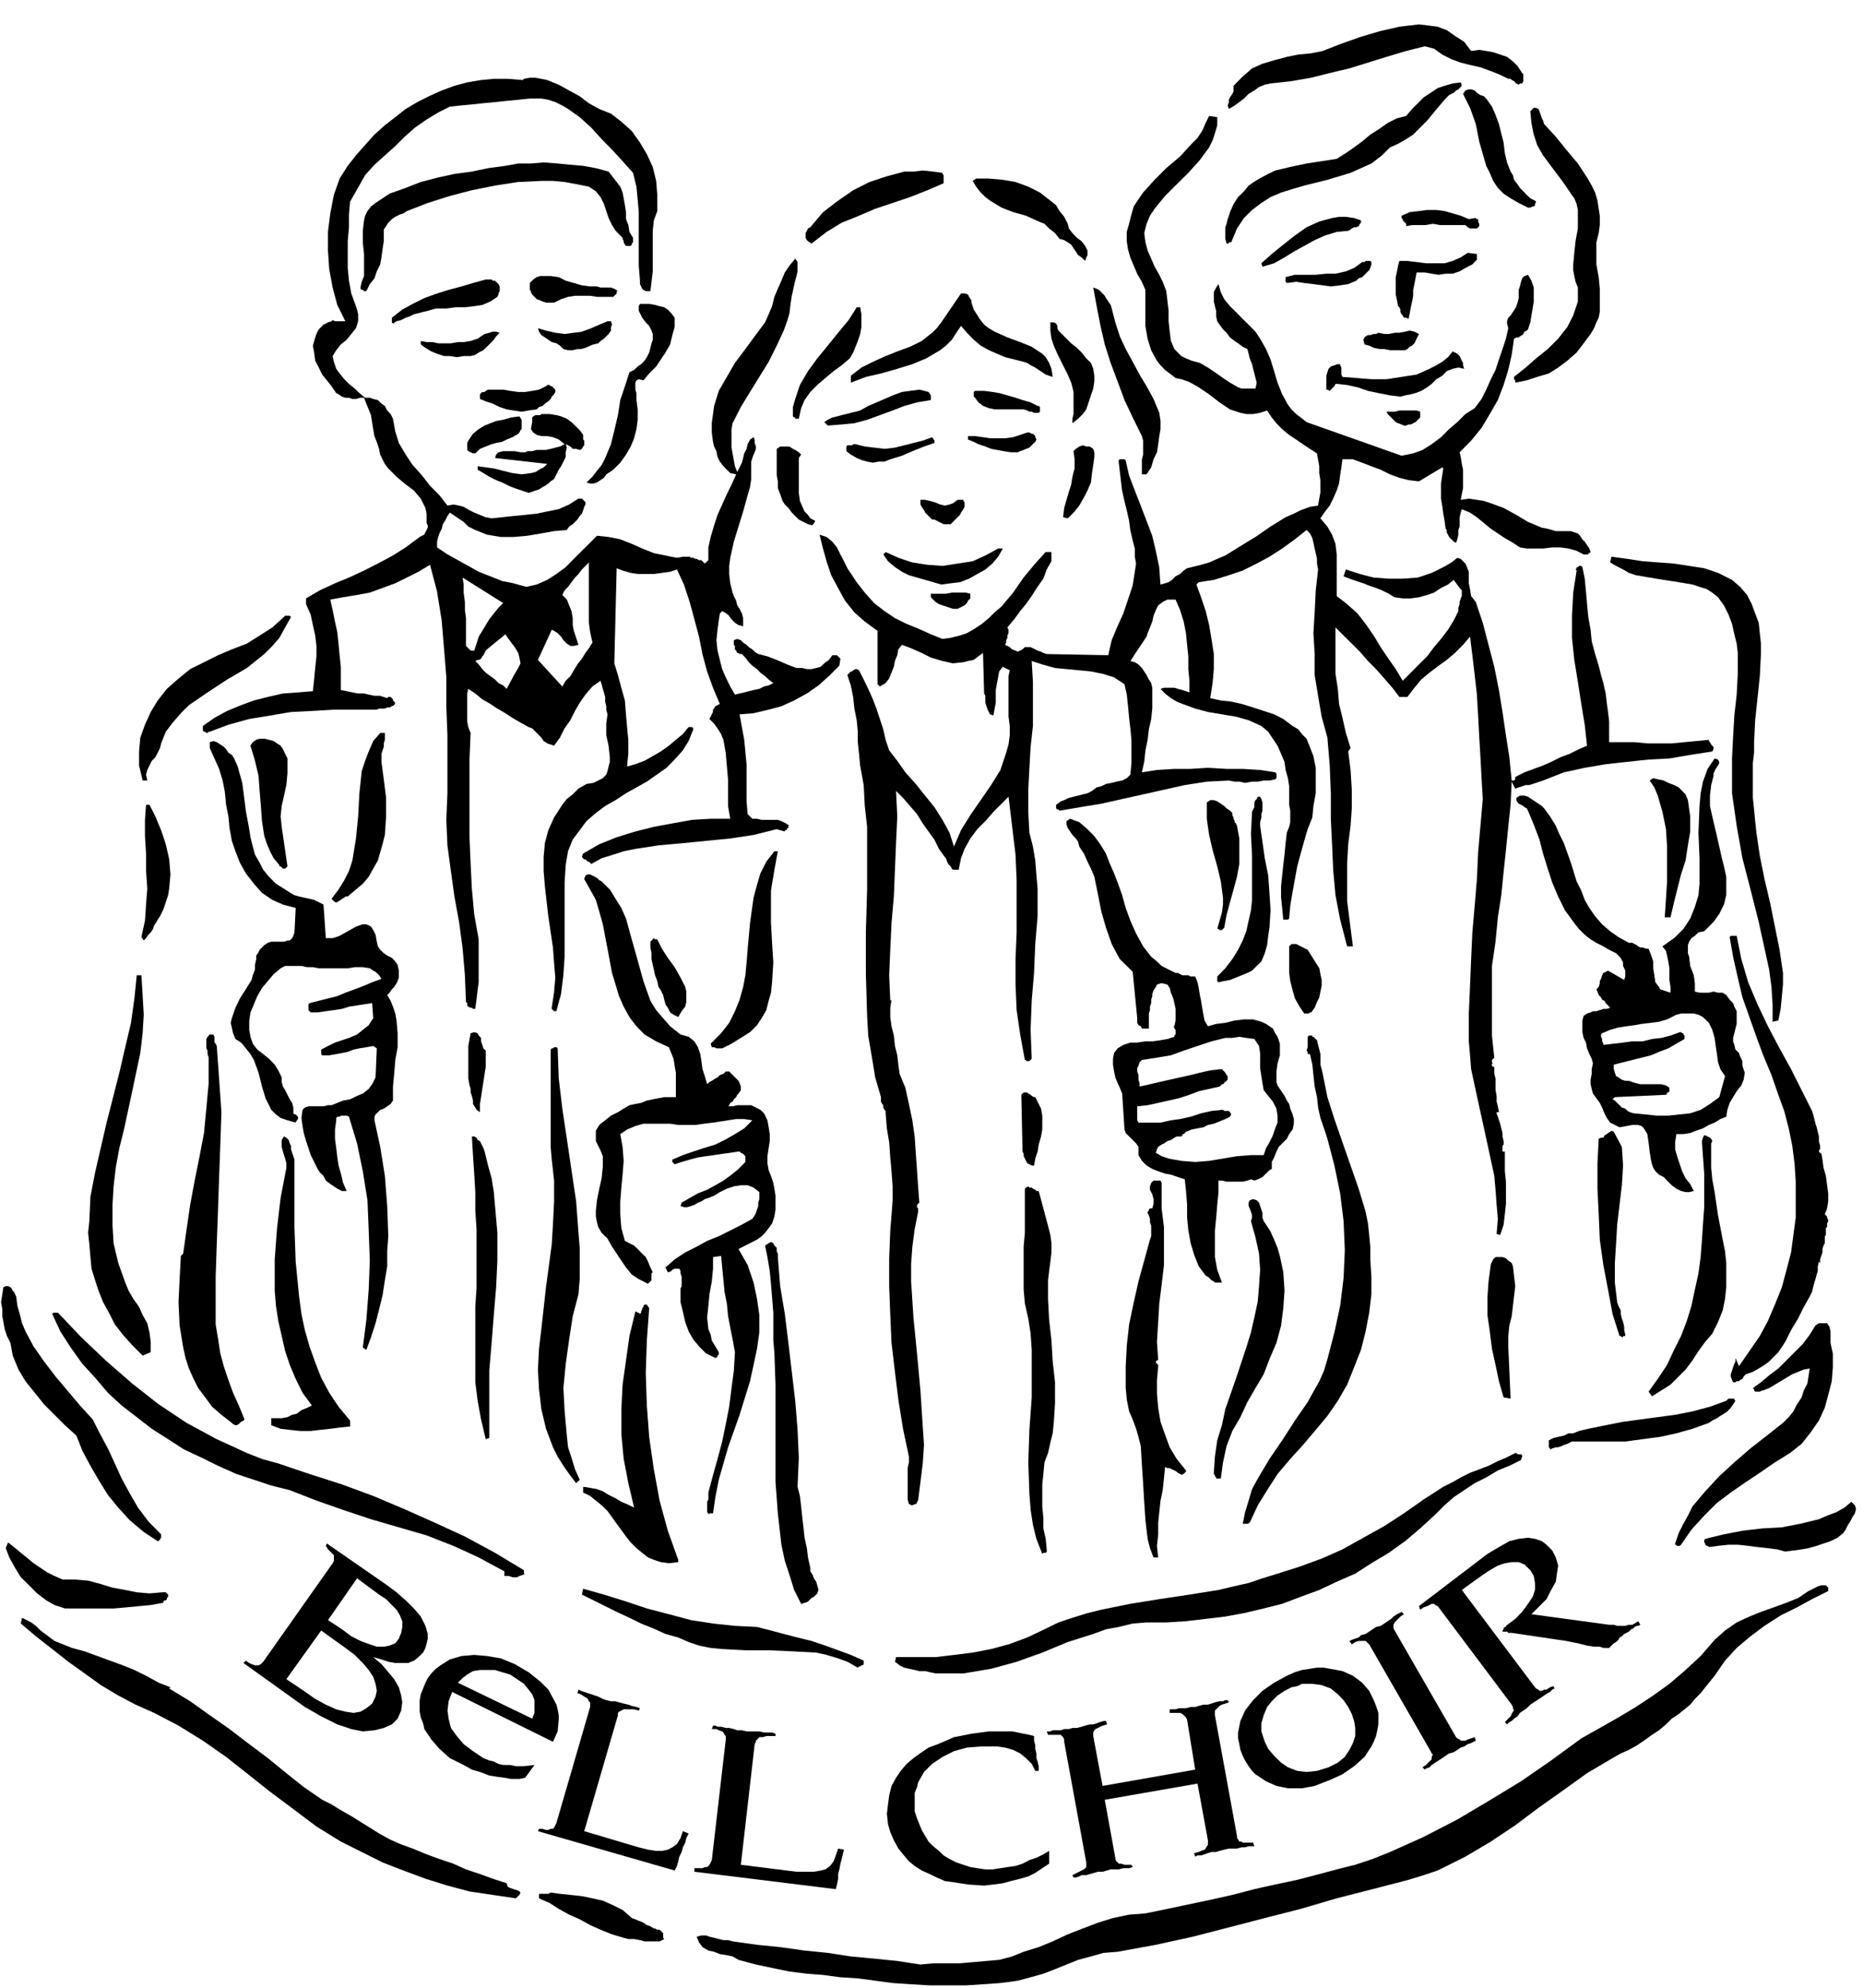
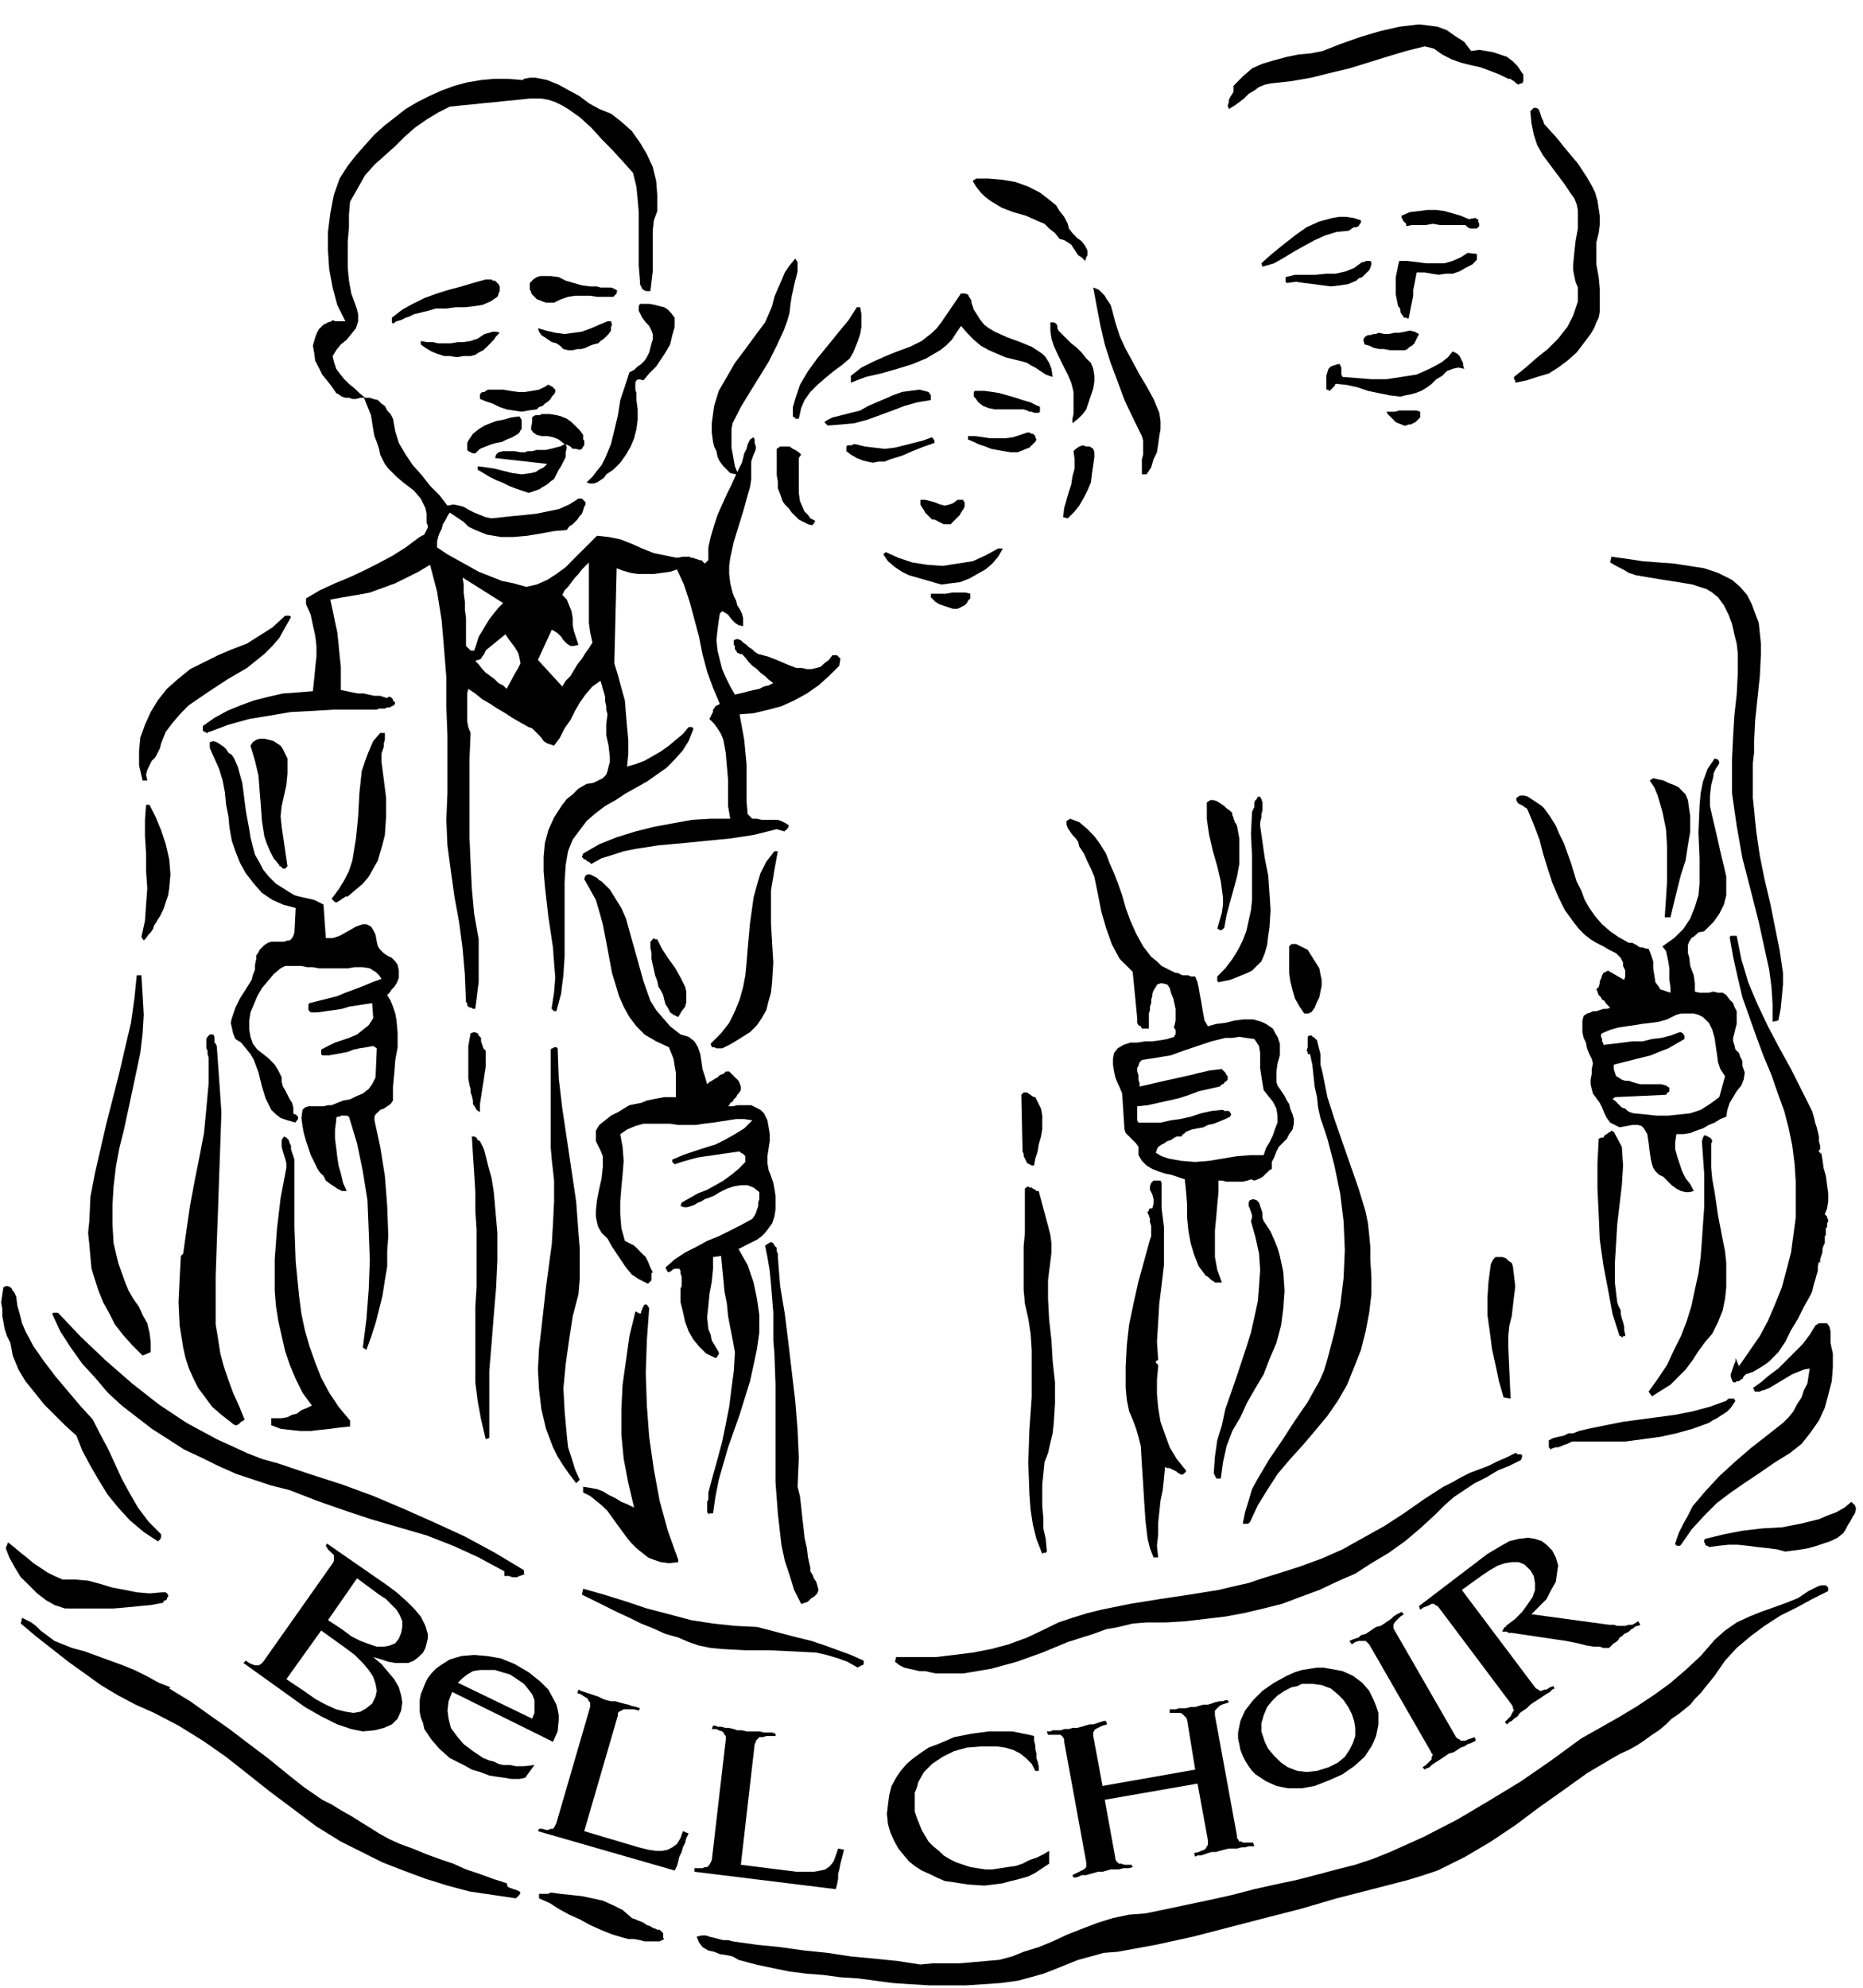
<svg xmlns="http://www.w3.org/2000/svg" width="513.902" height="548.145" fill-rule="evenodd" stroke-linecap="round" preserveAspectRatio="none" viewBox="0 0 13597 14503">
  <style>.pen1{stroke:none}.brush1{fill:#000}</style>
  <path d="m10737 372 59-8 51 8 51 9 51 17 50 17 43 33 34 34 33 51 9 9v50l-9 17h-16l-9 9-17-9-8-8-9-9-17-8-8-9h-17l-68-33-67-26-68-25-76-17-68-17-68-25-67-34-60-43-67-17-136 34-144 43-135 42-135 42-144 34-135 34-144 25-153 17-42 9-42 17-34 25-42 25-34 34-34 26-34 25-42 25-9-25 9-25v-17l8-17 17-26 9-17v-42l67-68 68-59 76-34 85-25 93-25 84-17 94-9 84-17 127-50 144-51 144-43 144-33 76-9 67-8 68 8 68 9 67 25 60 42 67 43 51 67z" class="pen1 brush1" />
-   <path d="m10669 626-8 9-17 17-17 8-17 17-17 8-17 9-17 17-16 17-43 50-42 51-42 51-51 51-51 51-51 33-59 34-59 26-59 59-77 59-76 34-76 34-169 51-169 42-85 25-84 26-77 33-67 43-68 51-59 59-51 76-42 101h-17v9h-17l-9-34v-85l9-25 8-34 9-25 8-26 26-59 33-51 43-42 34-42 50-34 43-25 50-26 51-25 110-26 119-25 110-17 110-17 67-42 60-42 59-43 59-50 68-43 59-42 68-34 67-17 43-51 42-42 42-42 51-34 51-34 51-17 59-17 59-8 8 25zm534 838 8 8-8 17v9l-9 8h-8l-17 9h-17l-68-34-59-34-51-34-42-42-34-51-25-59-26-51-17-59-34-119-25-127-42-118-51-102 17-25 25-8h17l26 8 16 17 26 17 25 8 17 17 42 59 26 60 25 67 17 68 17 68 9 76 16 68 26 67 17 26 8 34 26 33 17 26 25 25 25 26 26 25 34 17z" class="pen1 brush1" />
  <path d="m11270 905 85 93 76 94 85 101 67 102 34 59 25 51 17 59 9 59 8 51v68l-8 59-17 67v161l17 93 8 85v169l-8 42-17 34-17 43-25 42-51 68-51 67-68 60-67 50-68 43-85 25-76 25-84 17v-17l-9-8v-17l85-68 76-67 85-68 76-76 67-85 43-84 17-51 17-51v-102l-17-42-9-42-8-42v-43l8-84 9-85 17-93v-135l-9-43-17-42-25-34-51-76-51-68-50-67-51-68-43-76-25-76-17-85-8-85 25-25h17l17 8 8 17 9 26 8 25 9 17 8 25z" class="pen1 brush1" />
-   <path d="M8884 855v59l-17 59-17 51-25 51-68 93-84 93-85 84-85 85-42 51-34 42-34 51-25 59-17 68 9 67 16 60 26 59 25 59 34 59 25 51 26 68 8 68 9 76v76l8 76 9 68 25 59 25 25 26 26 34 17 42 17 59 16 59 34 51 34 59 42 51 34 59 34 26 9h101l9-43-9-34-8-33-9-34-8-34-17-42-8-34-9-34-34-17-34-25-25-17-34-26-25-34-26-25-25-34-17-25-8-34v-42l-9-34-8-34v-68l17-34 17-25 17 59 25 51 42 51 43 42 50 51 43 42 50 51 34 51 43 76 33 76 26 85 25 84 34 85 42 76 26 34 34 34 33 25 43 34 693 245 85-17 68-25 67-42 68-51 59-59 60-51 59-59 68-43 50-67 34-68 34-76 34-68 25-76 26-76 25-76 17-76-9-34v-17l9-26 17-16 17-26 17-25 8-17 9-26 8-33v-60l9-25 8-34 8-25 17-17 26-9 25 43 17 50v102l-8 51-9 51-8 50-17 51-9 9-17 8-8 17-9 8-16 9-9 8h-17l-17 9-17 118-25 110-34 110-42 110-59 102-60 101-76 93-84 85 8 34 8 51 9 42v135l-9 43-8 42 59-9 59 9 51 8 51 17 93 34 93 51 85 51 101 42 43 8 59 17h110l25 9 26 8 16 17 17 26 17 17 17 25 17 25 9 26-9 8h-8v9h-34l-51-26-59-17-59-8h-60l-67 8h-119l-50-8-51-34-59-34-51-34-51-34-51-42-51-42-50-34-60-25-8 25-8 34v68l-9 25v34l-8 34-9 25-17-8-8-9-9-8-17-17-8-17-9-17v-17l-8-9-8-59-9-51-8-59-9-51v-110l9-59 8-51-8-8-170 102-76-9-67-17-68-25-68-34-68-25-67-26-68-25h-76l-8 59-9 59-8 59-17 51-26 59-25 51-34 43-34 50 51 60 34 59 25 67 9 77v304l76 59 76 68 59 76 59 85 51 85 51 76 59 84 51 85 59-59 59-60 60-59 50-67 51-60 51-67 42-68 34-68v-25l9-26v-16l8-26 8-17v-42l-16-17-43-59-42 34-51 25-51 34-50 17-60 17-59 8h-59l-59-8-43-26-50-25-43-17-50-17-43-17-51-17-50-17-43-17 17-50 102 33 101 26 110 8h102l110-8 101-34 51-25 51-26 42-25 43-34 25 8 17 17 17 17 8 17 17 43v84l9 42 8 51 34 43 51 152 42 161 42 160 34 170 26 160 25 170 25 160 17 170h17l9-9v-17l67-34 68-25 68-25 59-26 68-34 67-25 68-34 59-25-17-153-25-152-25-161-26-160-17-161v-161l9-169 25-161-8-8 8-9v-8h9l8-9h17l8 9 17 84 9 93 8 93 9 94 17 93 8 84 25 93 26 85 17 68 17 59 17 76 8 68 9 67 8 68v152h186l93 9h178l93-9 85-8 93-9v9l8 8 9 17 8 9 9 8v17l-9 17-161 25-152 26-152 8-161 17-152 17-153 26-152 33-152 60-26 8-25 9-25 8-26 8h-25l-26 9-25 8-25 9-26-51-8 169-17 161-17 169-17 161-17 169-25 161-17 178-26 177v508l9 85 8 76-8 8-9 9v17l9 8h-9v17l9 9h8v50l9 34v85l8 42v42l9 34 8 43h-17v8l9 25 8 26 9 25 8 34 9 34v25l8 34v25l-8 9v42h17v144l8 76v161l-8 76-9 76-25 76-26-8 9-110-9-102-8-110-9-101-42-195-42-194-43-195-42-195-8-101-9-102v-203l9-203 8-194 9-195 17-195 16-194 9-195 17-194 17-195-9-152-8-153-9-152-8-152-9-153-16-143-17-144-17-136-51 60-59 59-60 51-59 42-67 51-60 50-50 60-51 67h-59l-51-67-59-68-60-68-59-59-59-68-59-59-60-59-59-59v338l17 110 9 110 25 102 25 110 34 110-17 25 17 135 9 144v136l-9 127-17 135-8 135v280l42 330h-42l-51-195-34-178-17-186-8-186-9-186v-186l-8-203-17-203-42-153-26-152-25-152v-153l-9-152 9-152 8-161 17-152-8-43v-34l-9-42-8-34-9-42-8-34-17-34-25-25-85 68-93 67-93 60-93 50-102 51-101 34-110 34-110 17-17 17 34 93 34 101 25 102 17 101 17 110v110l-9 102-17 110 77 17 76 8 76 17 84 26 77 25 76 25 67 34 68 51 42 25 26 34 34 34 17 42 33 85 17 85v186l-17 93-8 84-34 85-25 85-26 93-25 93-17 93-17 93-17 101-8 94-9 8h-34l-8-85-8-76v-84l8-77 8-76 9-76 8-84 9-77 17-42 8-34v-84l-8-43v-135l-9-59-17-60-8-59-25-59-26-59-34-51-34-51-50-42-93-42-93-26-102-17-102-17-93-25-93-34-42-17-42-25-43-34-33-34 25-8h76l25 8 34 9 26 8 25 9v-85l-8-85v-93l-9-84-8-85-17-85-26-84-33-76h-60l-34 17-33 25-17 34-17 42-9 42-17 43-17 42-8 25-17 26-17 25-17 26-17 25-17 25-16 26-17 25 33 9 26 16 25 26 17 25 17 26 17 33 17 26 8 34v152l-8 76-17 76-9 76-16 77-9 84-17 76 110-17 127-8h119l126-8 136 8h118l127 8 110 17 9 9v34l-9 8-42 9h-42l-43 8h-42l-51 9-42-9h-34l-42-8-161 8-161 25-152 34-152 34-153 34-152 34-152 25-153 26-8-9h-8l-9-8v-26l34-25 25-9 34-16 34-9 34-8 34-9 34-8 33-17 34-26 34-8 34-17 42-8 34-9 42-8 34-17 26-26 8-84v-170l-8-84-9-76-8-85-9-85-17-76-76-50-84-26-85-17-85-8-93-9-84-8-93-26-77-25 9 152v322l-17 152-9 161-8 152v161l8 152 26 102 17 101 8 102 9 102v203l-17 203-9 211-17 203-8 212 8 211-8 9-9 8h-25v-8h-8l-34-186-26-178-8-186v-186l8-195v-381l-8-186-51-423-51 51-59 59-59 68-59 59-51 68-42 76-26 68-17 84h-42l-8-8-9-17-17-17-8-17-9-25-8-9-43-59-33-68-43-59-42-59-42-68-51-59-51-59-51-51 9 186-9 195-8 194-8 195-17 194-9 195-8 186 8 186 9-8-9 59v68l9 67 17 68 8 76 17 68 8 68 9 67 42 102 26 118 25 119 17 118 8 119 9 127 8 118 9 119-9 8-8 8v17l8 9v25l-25 127-17 127-9 127v127l17 262 26 263 25 270 17 263 9 135-9 135-17 136-17 135-8 9v8l-9 9h-8l-17 8h-9l-8-8h-8l-9-34v-229l9-42v-42l-43-203-34-212-25-203-25-212-9-203-8-211v-203l8-203 9-110 8-110v-102l-8-110-9-101-8-110-17-102-9-110v-17l-8-8-9-17v-17l-8-9-9-17v-33l-42-144-25-153-26-152-8-144-9-304v-313l9-305v-457l-17-152-8-153-26-143-8-85-9-85v-76l-8-84-17-85-9-85-17-84-25-76 9-9 8-8 8-9h9l8-8 17-9h9l17 9 34 67 33 68 34 76 26 68 25 76 25 76 17 76 26 77 59 76 59 84 76 85 68 85 68 84 59 93 51 93 33 102 51-119 68-110 76-110 76-110 68-110 42-126 17-60 9-67v-68l-9-68v-296l9-42-51-26-26 34-8 43-8 42-9 51v93l-8 42-9 51-25-9-9-17-8-17-9-25-8-25v-51l-9-17-8-296-34 25-34 26-42 8-34 9-76 8-76-17-85-25-67-34-77-34-67-25-26 33-8 43-17 42-8 42-17 43-17 42-26 34-42 25-17-17v-389l-93-68-76-67-68-85-51-93-50-93-34-102-26-93-25-101 51 17 42 34 34 42 25 51 26 50 25 51 34 51 34 51 59 76 68 76 76 59 76 51 85 42 84 34 93 42 85 34 59-8 68-17 51-17 59-34 51-34 50-42 43-42 50-43 85-101 76-110 85-102 76-84h42v67l-34 60-25 67-42 60-43 67-42 59-42 51-43 59-50 60 8 17v25l-8 17v17l-9 17v17l-8 17 17 8 17 9 17 16 25 9 17 8 17-8 17-9 17-16h42l17 8 17 8 17 9 25 8 17 9 25 8 449 9 25-110 43-102 42-93 34-101 34-102 16-101 9-60-9-50v-60l-16-59-17-76-9-68-17-76-17-68-17-76-8-67-9-77-8-67v-9l8-8h34l9 8 25 110 42 110 43 110 42 110 42 110 26 110 25 119 9 127 33-9 26-8 25-17 26-26 33-17 26-25 25-17 34-8 68-17 59-17 59-26 59-25 110-68 110-67 110-76 110-68 60-26 50-25 68-25 59-9 9-51 8-42v-93l-8-51v-50l-9-51-8-43-51-33-51-34-50-34-51-34-51-42-42-43-34-42-34-51-51 17-51 9h-50l-43-9-76-25-76-51-76-59-76-51-43-25-33-17-51-17-42-9-43-33-34-26-33-34-26-33-42-77-26-84-16-93v-263l-26-59-34-59-25-59-25-60-17-59-9-59v-68l17-59 17-68 17-59 34-51 34-50 84-93 85-85 101-85 85-93 42-42 34-51 26-59 25-51 59 9zm-4357 507 17 43 8 42 9 51 8 50v51l17 43 8 50 26 43v33l-9 9v8l-8 9h-34l-8-9-9-17v-8l-8-17v-8l-9-9-42-42-26-42-25-51-17-51-17-51-25-51-34-42-51-34-84-17-93-17-85-8h-85l-169 8-169 26-169 34-161 42-161 51-152 59-26 17-25 8-34 17-25 17-26 26-16 25-17 25v85l-9 59-8 59-9 51-25 51-17 51-34 42-25 51h-17l-9-9h-8l-9-8v-9l9-42 17-42v-161l-9-85v-84l9-76 8-34 17-34 26-34 33-25 102-68 118-42 110-43 127-33 119-26 127-17 118-25 127-17 93-17h93l93-8 102 8 93 9 93 8 93 17 93 25 85 110zm2352-101v8l8 9v59l-118 51-127 50-127 43-127 42-118 51-127 51-110 67-110 85-26-17-8-8-9-17v-34l9-17 8-17 17-9 93-110 110-84 110-76 119-60 127-42 127-34h67l68-8 76 8 68 9z" class="pen1 brush1" />
  <path d="m7793 1633 8 34 26 34 33 34 34 25 26 34 17 34v34l-9 16-8 26-26-26-25-16-17-26-17-25-17-26-25-17-26-16-34-9-33-42-43-34-34-34-42-17-93-42-93-26-85-33-84-51-34-26-34-33-34-43-25-42 25-17h93l102 9 93 16 93 34 85 43 76 59 42 34 25 42 34 42 26 51zm2970-42h8l8 8h9v17l8 17v17l-17 17h-50l-17-9-17-16h-186l-51-9-51 9h-101l-43 8v-17l-8-8-9-9-8-8v-9l-9-8v-17l60-26 67-8 60-8h67l60 8 59 17 59 17 59 25 43-8zm-830 17v17l-8 8-9 17-17 8h-16l-17 9-9 8-17 9-84 8-85 26-76 34-76 42-76 42-68 42-76 43-85 25-8-25 76-68 84-68 85-67 85-60 93-42 93-25 51-9h50l60 9 50 17zm846 287-33 34-51 26-42 25-51 17h-51l-51 8-51-8-50-9h-60l-8 43-8 42-9 42v43l-8 42-9 42-8 43-9 42-17-9h-17l-8-16-9-9-8-17v-17l-8-17-9-8-8-42-9-43v-127l9-42 8-42 9-34h59l67 8 68 9h136l59-17 59-26 51-33 67 8v42zm-770 17v17l-8 26-8 17-17 16-17 17-17 17-26 9-17 17-59 25-59 9-68 8-59-8-68-9-67-8-59-9-68 9-9-9v-34l68-17h152l77-8h67l76-17 60-25 59-43h17l8-8h34l8 8zm-5499 212h-9v17l-8 8-9 9-8 8h-119l-50-8h-110l-51 8-51 17-51 25h-59l-25-8-17-8-26-9-16-17-17-17-9-17v-8l-8-9v-50l25-26 25-17 26-8h76l59 8 51 26 59 17 59 17 60 8h50l26 8h76l25 9 26 17zm-889-68 9 9 8 8 9 17v34l-9 17v8l-8 17-51 34-59 25-59 9-68 8h-68l-67 9h-77l-59 17-34 8-34 9-33 8-34 17-26 8-33 17-34 9-26 17-8-9v-34l76-59 76-42 85-42 93-34 84-26 94-25 84-25 93-26h43l8 9h17l8 8zm4493 195 26 101 33 102 43 93 51 93 50 93 51 85 51 93 42 101 9 60v59l-9 51-8 59-9 59-25 51-17 59-34 51h-34v-110l9-34v-102l-9-33-67-136-60-127-50-135-51-136-43-135-33-144-26-135-25-136 25 9 17 8 17 17 25 26 9 17 17 25 17 25 8 26zm-990 34 26 42 33 42 34 26 43 25 93 42 93 34 84 34 77 51 25 25 25 42 17 43 9 59-26-8-25-9-25-17-26-17-25-17-34-17-25-17-26-8-68-17-67-17-59-25-60-26-59-33-51-43-50-51-43-50-34 50-33 51-43 43-42 33-102 60-101 42-110 34-119 34-110 25-110 42v-50l77-60 84-42 93-42 85-34 93-34 85-42 33-26 43-34 34-33 33-43 144-211h26l25 8 8 17 17 26v16l9 26 8 25 17 26zm-2200 33v68l-17 59-16 68-34 59-34 51-34 51-51 51-42 50-34-8-17 8-8 17v51l8 25v51l9 68v76l-9 68-17 67-25 60-34 59-42 59-51 51-25 17-26 17-17 25-25 17-26 17-25 8h-25l-26-8 43-42 33-43 34-42 26-51 42-101 25-102 26-110 17-110 34-101 33-102 34-17 26-25 25-17 25-25 17-26 17-34 9-34 8-33 9-26v-42l-9-25-17-34-25-26-26-34-16-33-9-17v-34l9-17h67l43 8 33 9 34 8 26 17 25 26 25 33zm1354-76 9 51v93l-9 51-17 51-17 42-17 42-25 43-59 50-59 43-60 50-59 51-51 51-42 59-25 59-17 77h-26v-9h-8l-9-8v-68l17-59 17-51 17-51 59-101 68-93 76-93 76-94 77-93 59-93h25zm-1819 102 8 25-8 17v26l-17 25-17 17-17 17-25 17-17 17-34 8-25 9-34 16-34 9h-25l-34 8h-34l-34-8-25-25-26-17-34-9-25-17-25-17-26-17-17-25-8-25 59 17 68 16 68 9 67-9 59-8 68-25 59-26 60-25h25zm3291 93 34 34 34 34 42 33 34 34 34 43 34 33 17 43 8 51v42l-8 51-17 50-17 51-17 51-25 34-34 34-42 33v-33l8-34v-161l-8-34-9-34-25-59-26-51-25-50-25-51-26-59-17-51-8-59v-60h25l17 9 9 17v17l8 17 8 8 17 17zm-4103-9-26 26-17 25-25 26-25 25-26 25-34 17-25 17-34 9h-51l-50 8-51-8h-42l-51-17-42-17-43-26-34-25v-25l43 8h42l42 9h93l51-9h42l51-8 26-9 25-8 25-17 26-17 34-9 25-8h25l26 8zm6709 9-8 17-9 17-8 17-8 17-17 17-17 8-17 17-17 8h-110l-42-8h-34l-43-9-33-16-34-9-9-34 9-17 8-8 17-9h17l25-8h17l17-9 43 9h33l43-9h34l42-8 34-8 34 8 33 17zm330 254-42-9-42 9-43 17-33 34-43 25-34 34-33 25-43 26-42 16-34 9-42 8-34 9-76-9-85-17-76-16-76-26-76-17-76-8h-9l-8 17-9 8-8 9-9 8-8 9-17-9h-8v-101l8-26 8-25 17-17 26-9 25-8h17v8l9 17v51l8 17 101 8 110 9h110l110-17 110-17 94-42 50-26 43-25 42-34 34-42 17 8 17 9 17 17 8 17 8 17 9 16v17l8 26zm-6633 169-9 17-17 17-8 17-17 17-25 17-17 17-26 8-17 17-59 8-51 9-59-9-50-8-51-17-51-25-51-17-42-17v-34l8-9 9-8h17l8-8 17-9h110l51 9 59 8h51l51-8 50-9 51-25 9-9h17l8 9h8l9 8 8 9 9 8v17zm2741 25v34l-101 17-93 26-85 33-93 34-93 34-93 25-93 9-102 8-25-25 25-17 34-17 34-8 34-9 34-8 33-9 34-8 34-9 59-33 60-26 59-25 59-26 68-25 59-8 68-9 67 17 17 25zm779 77h8l9 8v34l-9 8h-34l-17-8h-17l-16-9-26-8h-211l-43-9-42-16-34-26-25-34-9-8v-34l9-8h67l60 8 50 8 60 17 59 17 51 17 59 17 51 26zm2792 84-9 9-17 17-8 8-17 8-17 9h-17l-17 8h-17l-17-8-25-9-17-8-17-17-8-8-17-17-17-17-9-17h60l34-9h126l26 9v42zm-6109 127v34l8 8v34l-8 9-9 17-16 8-26-8h-25l-17-17-17-9-17-8 8 25-8 34v34l-17 34-17 34-17 25-17 34-17 34-25 17-17 16-25 17-17 9-26 17-25 8-25 9-26 8-51-17-50-17-43-17-50-25-43-17-50-25-43-26-42-25v-25l59 8 59 8 68 17 68 17 67 9 68-9 34-8 25-17 34-17 26-25-381-43 8-25 17-17 34-8h85l42 8h34l17-8h34l33-9h68l34-8 34-9 34-8 34-17-43-34-42-17-42-8h-43l-34-9-25-17-17-25 9-51v-34l8-8 17-9h34l8-8h60l50 8 34 9 42 17 34 25 26 25 34 34 25 34z" class="pen1 brush1" />
  <path d="M3807 3063v68l-8 8-8 17-9 9-42 25-42 17-34 17-43 8-33 9-43 17-42 17-34 33h-17l-17-8-17-8-8-9v-51l8-17 34-50 42-34 43-26 42-17 42-16 51-9 59-17 60-8 16 25zm3757 144-8 17-9 8-17 17-17 17-25 9-17 8-25 9-17 8h-51l-51-8-50-9-43-8-42-17-51-17-34-17-42-17v-25h51l59 8 51 8h110l59-8 51-17 51-17h16l17 9h9l8 8 9 9v8l8 17zm-744 8v17l-76 26-85 34-76 33-85 26-42 17h-42l-43 8-42-8-34-9-42-17-43-25-33-25v-34l8-9h34l8-8h17l68 17 68 8 76 9 76-9 68-17 67-17 68-17 68-25 17 25zm-973 102-17 25v254l8 59 26 60 8 17 25 25 17 25 34 17v9l-8 8v9h-9v8l-34-8-33-17-34-17-26-26-25-25-25-34-26-25-17-26-17-50-17-43v-50l-8-43v-194l25-17h68l25 17 17 8 26 17 17 17zm2140 17-8 59-9 59-8 68-25 59-26 51-34 59-34 43-50 50-34-8 8-68 17-59 17-59 17-51 9-59 16-60v-67l-8-59 17-17 25-17 26-9 25 9h25l26 17 8 25v34zm-998 313h42v8l9 9v34l-9 17-17 25-8 17-17 17-17 17-17 17-17 17h-51l-17-9-17-8-16-9-17-8h-17l-17-17-17-17-17-17-8-17-17-25-9-17v-34h34l34 8 34 9 42 17 34 8 34-8 25-9 34-25zm330 355-34 60-42 50-51 43-59 33-60 34-67 26-68 8-68 9-59-17-59-17-59-17-59-17-51-25-51-34-51-43-34-50 17-17 93 42 102 34 110 17 110 8 110-17 110-17 93-42 93-51h34zm5322 229 59 51 51 59 34 67 25 68 26 68 8 76 8 76v76l-8 161-17 161-17 161-8 160v77l-9 76v254l9 84 8 85 9 84 25 170 34 169 42 178 34 169 34 169 25 169v85l-8 84-9 93-17 85-42 9v-127l-8-127-17-127-26-119-50-228-60-237-59-228-42-237-17-119-17-118v-254l8-161 9-152 17-153 8-152v-152l-8-68-17-68-17-76-25-67-34-68-43-59-42-34-42-26-51-16-51-17-101-17-110-17-102-17-101-17-51-17-42-25-51-26-43-25 9-42 118 16 110 17 119 9 110 8 110 17 110 17 101 34 102 51zm-5559 101v34l-17 17-8 17-17 17-17 8-17 9-17 8h-34l-25-8-26-9-25-8-26-9-25-16-17-17-17-17v-26h110l43-8h101l34 8zm-4958 170-43 76-42 76-51 59-59 59-127 102-144 84-143 94-136 93-59 59-59 68-51 67-34 85-8 34-17 34-17 33-26 26-17 34-16 33-9 34 9 43h-34l-26-110v-102l9-101 34-94 42-93 51-84 67-85 77-68 93-76 101-50 102-51 101-43 110-42 93-59 93-59 93-85h34l9 9z" class="pen1 brush1" />
  <path d="m4459 829 76 59 76 68 60 85 50 84 43 93 25 102 8 102v118l-25 68-8 76v296l-9 76-8 68h-34l-17-9-9-8-8-17-8-17v-25l-9-110v-390l-8-93-9-93-25-101-76-85-77-84-76-77-76-84-84-76-85-60-42-25-51-25-51-17-51-9h-84l-85 9-84 8-85 9-85 8-84 9-85 8-76 8-85 43-84 51-85 59-76 67-68 68-76 68-76 68-68 76-110 194-8 93v93l-9 102v195l9 93 17 93 34 93 8 25 8 34v51l-16 51-34 42-34 42-42 34-34 42-26 43 9 42 17 51 25 34 34 42 34 34 42 34 34 33 42 34h34l25 9 34 8 26 26 25 17 17 33 25 26 17 34 17 93 26 84 50 85 51 76 68 76 59 76 68 68 59 76 42-8 43 8 33 9 43 25 34 17 42 17 42 17 43 8 76-8 84-9 85-8 84-9 77-16 84-17 76-34 68-43h25l9 9 8 8 9 9v17l-9 17-8 25-9 25-16 17-17 26-17 17-17 17-26 17-17 25-93 8-93 17-101 17-102 9h-93l-101-17-43-17-42-17-51-25-34-34-101-68-17 25-17 34-17 26-8 33-17 34-9 26-8 34v42l76 51 76 42 76 42 76 43 85 33 85 34 84 17 93 26 76-17 77-34 67-43 68-50 59-60 59-59 60-59 50-51 85 9 85 17 84 33 76 34 85 34 85 17 42 9 42 8 43-8h50l9 8h17l17 8h8l17 9h17l8 8 17 17 26-25v-93l17-76 25-85 25-76 34-76 34-76 34-68 34-76-43-9-25-25-25-25-26-34-17-34-8-42-17-34-8-34-9-68v-68l9-67 8-59 34-110 59-102 59-102 76-101 68-93 76-102 26-59 25-59 17-68 25-59 26-59 25-60 34-50 42-51 17 25v68l-8 34-9 34-8 34-9 42-8 34-9 59-8 68-17 59-25 68-51 110-59 118-68 110-68 110-67 110-60 118-8 43v135l8 42 9 51 8 43 17 42 17-34 17-34 9-34 8-34 17-33 8-34 17-34 26-17 8 17v25l9 26v17l-9 25-8 17-9 25-8 26v127l-9 59-17 59-33 119-34 110-34 110-26 118-8 59v59l8 68 17 68 9 25 17 34 8 34 17 25 17 34 9 34v59l-34-8-26-17-25-26-25-33-26-17-17-9-17 17-8 51-9 68-8 76 8 76 17 68 17 67 26 60 33 67 34 59 34-8 34-8 34-9 34-8 42-9 34-17 34-8 34-17-34-26-26-25-34-25-25-26-34-25-25-25-26-34-25-26h-17l-8-8h-9l-8-17-9-9v-25l-8-8v-34l25-9 26 9 17 17 25 17 17 17 25 16 17 17 26 17 67 17 68 26 76 33 68 26h42l34 8h34l34-8 33-9 26-25 34-25 25-34h34l8 8 9 9 8 8-8 51-76 76-76 68-85 59-93 51-93 42-93 25-110 26-102 8 17 93 17 93 8 85 9 93v271l8 93 34 34h34l34 8h118l26 9 34 17 25 17h-8v17h-9v8l-8 8h-9v9l-59-17-169 42-170 26-177 17-169 17-178 16-169 26-85 17-76 25-85 26-76 42-8-9-9-8h-8l-9-9-8-8h-9l-8-8-9-9 9-25 118-68 127-51 136-42 135-34 135-25 144-26 136-8h143l-16-93v-195l-9-101-8-93-17-94-17-42-26-42-25-34-34-34 9-17 8-17 9-17v-17l8-8 9-17 16-8 17-9-50-118-43-119-34-127-25-127-34-127-34-126-42-127-51-110-50 17-60 8-59 8h-118l-51-8-59-17-43-17-17 694 26 85 25 93 26 93 8 101 8 93 9 93v102l-9 93 60-17 67-25 60-34 59-34 59-42 51-43 51-42 42-51h25l9 9v8l-34 85-42 68-60 67-59 60-144 101-152 85-76 50-76 43-68 51-68 59-50 67-51 68-34 85-17 101-8 127v542l-9 135-17 136-34 126h-17l-8-8-9-9v-8l17-110 9-110-9-110-8-110-34-228-25-220-9-110v-102l9-101 25-94 42-93 60-93 33-42 43-34 42-42 59-34 51-8 34-17 34-17 25-26 9-25 8-34 9-34v-34l-9-84-17-76v-85l9-68-9-34v-25l-8-34v-34l-9-33-8-26-9-34-8-25-59 42-51 59-42 60-34 59-34 68-42 59-34 68-43 59-25-9-25-8-26-17-17-25-25-26-17-17-25-25-26-9-59-33-59-34-51-34-59-34-51-34-59-34-51-42-51-34-8 34v203l8 42 17 43-8 194v567l8 186 9 187 17 186 33 186v313l-8 59-8 68-9 67h-17l-8-8h-9l-17-8-8-9v-17l-9-8v-9l-8-194-17-195-25-186-34-186-26-186-25-187-8-186 8-194v-423l-8-212v-211l-17-212-17-203-34-212-51-194-85 51-84 42-85 42-93 34-93 34-93 17-102 17-93 17 17 76 17 84 17 77 9 84 8 85 9 84v170l42 8 42 9 42 8h43l34 8 42 9h42l51 17 8-9h17l9 9 8 8v9l9 8 8 9-8 17-17 8-17 9h-17l-17 8h-42l-17 8h-313l-153 9-160 8-153 26-152 25-152 42-136 51h-8l-8 9h-9l-8-9h-9l-8-8v-34l84-59 93-51 102-42 93-34 102-26 110-25 110-8 109-9 9-85 8-84 9-85v-76l-9-76-17-76-16-76-34-77v-42l101-59 110-51 102-42 110-51 101-51 110-59 93-59 102-76 17-9 17-8 8-17 9-17 8-17v-17l-8-17v-68l-9-42-17-34-17-34-50-59-68-51-59-50-60-60-25-33-17-34-17-34-8-42-17-51-17-42-9-51-8-51-8-51-17-42-17-42-17-43h-26l-33 9h-26l-25-9h-26l-25-8-25-17-17-9-34-50-34-43-34-42-25-51-26-50-8-60-9-50 17-60 9-25 8-17 9-17 17-17 17-17 17-8 16-9 26-8 8-9 17 9h76l-59-119-34-127-25-135-9-135v-136l17-135 26-135 42-119 59-93 60-76 67-76 68-76 76-68 76-59 76-60 85-50 85-43 93-42 93-34 93-25 101-17 93-9h102l110 9 8-9 43-8h42l42 8 43 9 84 34 76 42 77 42 67 51 76 42 85 34zm-161 3275-25 25-26 26-25 33-25 26-26 34-25 34-25 25-17 34 33 34 17 42 17 42 9 51v51l8 42 17 51 17 51-34 8h-25l-26-17-25-25-17-26-25-25-26-17-17-8-101 220 178 194 25-42 34-34 25-42 26-43 33-42 26-42 25-34 26-42-17-76-9-68v-440zm-922 110 8 51v59l9 68v59l8 59v203l9 9 8 8 9 8 8 9h26l17-51 16-51 26-42 25-42 26-43 33-42 34-42 34-34-296-186zm313 414-135 110-9 9-8 17-9 17-8 8-9 17-17 9h-8l-17 8 25 25 26 34 25 26 34 25 34 25 25 26 34 17 26 25 59-110 25-42 17-34-8-42-9-34-25-42-26-34-25-34-17-26z" class="pen1 brush1" />
  <path d="M2809 5348v50l-8 26v25l-9 26-8 25v59l17 127 17 136v135l-9 135-17 68-17 59-17 59-34 60-33 59-43 51-50 42-60 51h-17l-8 8-17 9-8 8-17 9-9 8h-17l-8-8-17-17 51-68 42-68 34-67 25-77 26-160 16-161 9-169 17-161 25-76 26-68 33-76 51-59h34zm-761 93 17 25 16 34 17 34v110l-8 84-17 77-17 76-8 76 8 76 42 288-8 8-9 9h-16l-9-9-8-8h-9v-9l-42-50-26-51-25-59-17-51-17-110-8-110-9-110-8-110-26-110-33-110 17-26 25-17 25-8h34l34 8 34 9 25 17 26 17z" class="pen1 brush1" />
  <path d="m1709 5534 26 59 16 59 17 60 9 67 17 136 25 135 9 59 17 68 16 59 34 59 26 51 42 51 51 51 67 42 26 17 42 25 34 9 34 8 42 9 34 8 34 17 34 17 17 245h50l26-8 25-9 59-33 60-34 25-9 25-8h26l17 8 17 9 16 25 17 34 9 51 8 34 17 25 26 25 25 17 34 17 25 26 17 25 9 42v51l-9 25-8 17-17 26-17 17-17 25-17 17 25 42 17 43 17 50 9 51 8 93v102l-17 93-8 101-9 93v102l-17 25-25 17-25 17-26 9-17 17-17 16-8 17v26l42 194 34 212 17 220 8 220-8 110v110l-17 101-17 110-25 102-26 102-33 101-34 93-26-17 26-203 17-220 8-211-8-220-9-220-34-212-42-203-59-195-17-8h-42l-9 8h-17l-8 9v17l-9 67v68l9 68 8 68 9 59 17 59 16 68 26 59h-34l-34-17-25-17-26-17-33-25-17-34-26-25-17-26-25-51-25-50-17-51-17-51-17-59-9-51-8-59 8-59 17-17 26-9h110l33-8h26l42-17 42-17 51-9 51-25 42-17 43-34 25-34 25-50 9-212-26-17-50 9-51 8-42 9-43 17-42 8-42 8-51 9h-51l-8-9v-33l50-26 51-25 51-17 51-17 59-25 42-34 43-34 33-51-8-110-59 9-51 8-59 9-51 16-59 9-59 8-60 9h-50l-9-9-8-8v-42l8-9 68-17 67-17 68-17 59-25 68-25 68-26 59-25 68-25-17-26-26-25-17-9-25-17-51-8h-59l-51 8h-211l-43-8h-42l-42-9h-119l-33 17-51 43-42 50-43 51-34 59-25 60-25 59-9 59v68l9 51 17 50 33 43 43 33 42 34 42 43 26 42 25 51v34l9 33 16 26 17 34 17 33 17 26 9 34v42l8 8h9l8 9 9 8v17l-9 9v8h-8v9l-60-17-50-17-34-26-34-33-42-85-26-85-25-101-34-93-25-43-34-42-34-42-42-26-17-42-9-42-8-34 8-34 26-76 33-68 43-67 42-68 9-34 16-42v-34l9-42v-26l17-25 8-17 17-17 17-17 26-17 25-8h93l25-9h17l17-17 9-17 8-25 9-178-93-25-77-34-76-51-59-67-59-76-43-77-33-84-26-76-17-93-8-85-17-85-9-93-16-84-26-85-34-76-34-76v-43l26-8 25 8 26 17 25 17 17 17 17 26 25 16 17 26zm10610 304 17 119v110l-17 101-17 110-33 102-26 102-25 101-26 110h-42l9-135 8-127v-254l-8-127-26-127-17-59-17-59-25-60-34-50 26-17 33 8 43 9 34 17 42 16 34 17 25 26 25 25 17 42zm-3122 187 17 118 17 119 25 126 9 127 8 127-8 127-9 59-8 68-17 59-25 60-34 33-34 34-34 17-42 17-42 17-43 17-42 8-42 9-9-9v-33l59-60 51-67 42-68 34-68 26-67 17-77 17-76 8-76v-321l-8-161 8-161 8-17 9-17v-34l8-17 9-8 8-17h17l9 17 8 25v60l-8 25v25l-9 34v26zm-203-93v16l9 17v9l8 17v8l9 9 8 17 17 93v186l-17 93-25 93-26 93-25 93-17 93-9 9-8 8h-17l-8-8h-9l17-60 17-59 8-59v-51l-16-118-26-110-34-119-25-110-9-59-8-59v-119l25-17h26l25 9 26 17 25 17 17 17 25 17 17 17zm-7903-60 43 85 42 101 34 102 25 110 9 110-9 102-8 50-17 51-17 51-25 51-17 25-9 17-17 25-8 26-17 25-17 17-17 25-17 17-17-25 26-119 8-118 9-118-9-127v-127l-8-127v-119l8-110h25zm4586 339-8 42-9 51-8 42-8 51-9 51-8 50v237l8 144 9 144-9 144-8 76-17 59-17 68-34 59-34 51-51 51-67 42-68 42-17 9-17 8-17 9-17 8h-42l-17-8h-17l-8-26 76-76 59-76 42-85 34-84 26-93 16-85 9-93 8-101 17-187 26-186 25-93 25-84 43-85 59-76h25z" class="pen1 brush1" />
  <path d="m4967 7548 59 17 42 33 26 43 17 50 8 51 8 59 17 51 17 59 17-16 17-9 26-17 16-8 17-17 26-9 17-17h25l17 17 17 17 17 17 17 17 8 17 9 25v26l-17 25-9 9-8 17-9 8-8 8-9 17-17 9-8 17-8 8h33l34-8h102l34 17 33 17 26 25 25 51 9 51 8 50v51l-8 51-9 59v51l9 51 17 42 17 51 8 42 8 51v101l-8 51-17 51-25 34-26 34-25 25-34 25-34 17-34 17-33 17-34 17 67 118 43 127 25 119 17 118v127l-17 119-25 118-26 119-76 245-84 237-34 118-34 119-25 127-17 118h-26v9l-17-17v-76l9-17v-51l34-127 33-118 34-127 26-127 25-127 17-136 17-127 8-135-17-93-17-85-16-84-9-93-17-85-8-85-9-93-8-84-59 8v85l-9 93-17 93-8 85-9 84 9 85 17 42 8 42 26 43 25 42v17l-9 8v9h-8v8h-8l-68-33-51-51-42-51-34-59-25-68-17-76-17-68v-101l8-17v-68l-8-25v-17l-9-17h-34l-17 8-8 9-17 8h-8l-9-17-8-17 67-59 77-51 84-42 76-42 85-34 84-42 85-43 76-42 17-25 9-17 8-26 9-25v-25l8-26v-51l-42-33-43-17h-50l-51 8-51 17-51 25-42 26-42 17-26 8-25 17-25 9-26 16-25 9-26 8h-25l-25-8 8-25 59-34 60-34 67-26 60-33 59-34 59-43 51-42 50-51v-42l-8-8-8-9-17-8-9-9h-8l-60 9-59 8-59 9-59 8-59 9-60 16-59 17-51 17-8-8-9-9v-17l77-33 76-26 76-25 85-26 67-33 76-43 68-42 59-59-59-9h-59l-59 9-51 8-59 9-68 8-59 9h-127l-59-9h-195l-59 17-60 25-50 34 17 93 8 102-8 101-9 94-8 101v93l8 102 26 93 33 17 34 17 26 25 33 34 26 25 17 34 17 42 17 34-9 9v50l-8 9-9 8-8 9-68-34-51-34-42-51-34-50-34-51-34-51-33-59-43-42-25-43-9-34-8-42v-42l8-76 17-85 17-76 9-85v-76l-17-42-17-34-17-34v-76l25-42 43-34 42-34 51-25 42-26 42-25 43-9 42-8 42-17 43-9 42-8 42-8h85v-178l-9-51-8-51-17-42-17-42-93-43-85-50-59-60-51-67-42-76-34-77-25-84-26-85-33-177-34-178-26-93-25-85-42-76-43-76 9-26 17-8h17l17 8 17 9 16 8 17 17 17 9 60 59 42 68 42 67 34 77 42 152 43 152 42 152 51 144 42 68 51 59 51 59 76 60zm7708-720 17 85 17 85 25 84 25 85 68 161 76 160 85 161 84 152 77 153 76 152 8 25 9 34 8 34 9 26 8 33 8 34v34l9 34v25l-9 9v8l9 9v8l8-8 9 50 8 60 17 59 9 68 8 59v59l-8 51-17 42 8 9 9 8v9l8 16v9l-8 17v25l-9 9v50l-8 9v51l-9 17-8 25v25l-9 26-8 25v26l-9-9-8 34v34l-8 25-9 34-8 25-9 34-8 34-17 34-43 76-42 85-51 84-42 85-51 76-67 68-34 25-42 26-43 25-51 17-8 8-8 9-9 17-17 8-8 9h-17l-9 8h-17l-8-17-9-25v-17l9-26 8-25 9-25 8-17v-26l26 60 76-110 76-110 59-110 51-119 51-127 34-127 33-127 17-127 17-126v-263l-8-127-17-135-26-127-33-127-43-118-50-144-60-144-50-135-51-144-51-144-34-144-34-152-25-144 8-9h43z" class="pen1 brush1" />
  <path d="m4797 6854 34 68 43 67 50 68 43 76 17 34 17 34 8 34v76l-8 34-26 33-25 43-34-17-25-17-17-34-17-25-9-34-8-34-17-34-17-25-9-43-16-42-9-42-8-34-9-42v-43l-8-42v-42l25-26 9 9h16zm4832 211 8 43 9 42v42l-9 43-8 42-17 34-17 42-25 34h-9l-8 8h-34l-34-50-34-60-17-59-17-68-8-59v-194l17-17h34l16 8 17 9 17 8 17 9 17 8 85 135zm-8597 51 9 144 8 144-8 135-17 144-59 279-60 279-34 136-25 135-17 144-8 135v144l8 136 34 144 51 143 25 60 34 59 42 59 26 59 34 60 16 67 9 68v76l-59 25-76-76-68-76-59-76-43-85-42-76-34-84-25-77-26-84-8-85-8-93-9-84 9-85 8-178 34-177 84-364 93-364 43-186 42-178 25-178 17-169h34zm11474-1455-17 67-9 77v76l17 76 34 144 34 152 17 68 17 76v135l-17 68-34 68-42 59-68 68-42 8-26 25-25 17-17 26-9 25v59l9 26 8 67 26 68 8 59v60l34 8h68l34-8 33 8h34l26 17 25 34 25 25 9 26 17 33v93l-9 34-8 34-9 34v25l9 26 8 34 26 25 8 25 17 34v34l17 51-8 51-17 42-34 42-26 43-25 42-17 51-8 50-43 17-42 26-42 17-43 25-50 17-43 17-50 8h-51l-9 60v50l17 60 17 50 17 51 25 51 34 42 26 51-34 8h-26l-33-8-34-17-34-25-34-34-25-26-34-17-26-25-16-25-9-26-8-34-9-59-8-67-9-60-25-42-17-17-25-8h-43l-42 8-51 9-34-17-34-17-25-34-17-34-17-42-17-34-25-34-25-34-9-34-8-34v-33l8-43v-34l9-42-9-34-17-34-17-42-8-42-17-34-9-42v-85l9-34 25-17 26-8 17-9h25l25-8 26-9h25l25-8-16-17-17-17-9-17-17-8-8-17-17-17-9-25-8-17 17-17 8-26v-17l9-16 8-26 9-17 17-8 17-9 118 68 8-25v-43l-8-17-8-17v-25l-9-17-8-17-34-34-51-25-42-25-51-26-42-25-43-34-42-42-34-43-68-93-50-101-43-102-33-101-34-110-26-102-42-110-42-101-9-17-17-9-8-8-17-9-17-8-8-9-9-17v-16l26-17h33l26 8 25 17 26 17 25 17 25 17 17 17 43 59 42 68 25 59 34 68 51 143 42 136 34 67 25 68 34 59 42 60 51 59 59 51 60 42 76 42h25l17 9 17 8 9 9 16 8h17l26 9h17l17 42 17 51v50l8 51 8 51 26 34 8 17 26 8 25 9 25 8v-42l-8-51v-85l-8-50-9-43-8-34-26-33 85-60 68-67 50-76 34-85 26-85 8-84v-186l-8-187 8-194 8-93 17-85 34-93 51-76 25 8 9 17v9l-9 17-17 25-8 17-8 17v17zm-77 1760-33-17-34-9h-93l-34 9-34 17-34 17-59 17-59 8-68 8-51 9-59 8-59 9-60 17-59 25-8 9v17l8 16v17l9 17v9l76-9 68-8 67-9h76l68-17 68-8 67-17 68-25h9l8 8h9v9l8 8v25l-59 34-59 34-68 26-59 25-68 17-68 17-67 17-68 17v33l8 26 9 25 17 9 25 17 25 8h26l25 9 26 8 33 8h153l34 9 25 17v25l-8 9h-9v8l-8 9-373 17-17 16 17 9 17 17 17 17 17 17 25 8 17 17 17 9 26 8 84 8 85 9h85l84-9 76-8 76-25 68-43 68-50 42-153-34-51-17-50-8-60-9-59-8-59-17-59-25-51-43-42zm-8884 245v119l-8 50-9 60-8 50-9 60-8 50v60l-25-17-9-17-17-26v-25l-8-34-9-25v-26l-8-25-9-51v-237l9-51 8-42 26-8 25 8 8 17 17 17v25l9 26 8 25 17 17zm-1963-34 17 237 17 246-8 236-9 246-8 237-9 245-8 237v347l17 102 17 110 25 93 34 101 34 93 42 93 42 102-8 8-17 9-9 8-8 9-17 8h-8l-17-8-9-9-76-59-68-59-50-68-51-68-34-67-34-76-25-77-17-76-26-161-8-169 8-169 9-169 17-17 25-178 26-178 33-177 34-169 34-178 17-178 17-186v-186l-8-26v-25l-9-17v-68l9-16 16-17h26l8 17v42l9 8 8 17zm8072 203 34 170 51 160 59 170 59 169 59 169 51 169 17 85 9 84 8 85v93l8 127v127l-16 135-26 136-34 135-50 127-51 127-68 118-76 110-85 102-93 110-93 102-93 110-76 118-68 110-59 127h-8v8h-43l17-84 26-85 25-84 42-77 85-143 93-136 93-144 93-135 42-76 43-76 34-77 25-84 51-195 42-194 25-203 9-204-9-211-25-203-42-203-51-195-25-76-26-76-17-76-8-76-17-77-9-84-8-76-17-77h-17v-16l-8-9 8-25v-76l9-9h25v9h8l26 25 8 34 9 34 8 33v77l9 33 8 34zM8157 6439l33 93 26 93 34 93 42 94 51 93 59 76 42 34 34 33 51 26 51 25h16l17 9 17 8h43l17 9h33l17 42 9 42 8 51 9 42 8 51 9 51 8 42 25 42 60-17 67-8 68-17 68-8h67l60 17 34 16 25 17 25 17 17 34 17 26 9 25 8 25v85l-17 59-8 59v77l8 25 17 25 17 26 17 25 17 34 17 25 8 34 17 42 9 34v34l-9 42-25 34-17 34-34 34-25 25-17 34-17 43-17 33v51l-17 9-17 17-17 16-17 17-17 9-17 8-25 9-25-9-26 9-34 8h-118l-34-8h-25v84l-9 93-8 94-9 93v194l17 93 34 93h-51l-8-8-17-9-17-16-9-9-16-8-51-68-34-85-25-84-17-93-9-93v-94l-8-101-9-85-51-17-50-17-43-8-50-17-43-17-42-25-34-34-25-42v-60l-17-25-17-17-17-17-25-25-17-17-9-26-17-262-17-42-16-34-17-42-9-43-8-50v-43l8-42 26-34 42-25 51-17h50l60-9h50l60-8 50-9 51-16v-9l9-8v-34l-9-9v-8l-8-9h8l9-42v-85l-9-42-8-34-17-42-9-34-17-25-34-9h-16l-26 9-8 17-17 25-9 26v16l-8 26v25l-9 26v25l-8 25v110h-51l-8-17-17-8-9-17v-34l-33-338-51-51-43-42-33-60-26-50-42-119-34-118-25-127-26-127-25-59-25-51-26-59-34-51-8-34-17-25-25-26-17-25-17-25-9-26v-25l26-17 67 25 60 51 50 51 43 59 42 68 25 67 34 77 26 67zm998 1142-59-8-51-8-51 8h-51l-101 25-102 34-101 34-93 34-102 17-110 17-17 17-8 25-9 17v25l9 26v34l8 25v25l76-17 68-16 76-17 76-17 77-17 67-17 76-17 77-9h8l8 9 9 8 8 9 9 17 8 8v26l-8 8-9 9h-8v8l-9 8h-8l-8 9-9 8-76 17-76 17-68 26-76 25-76 17-76 17-77 17-76 8v102l9 17h161l76-17 67-9 77-17 76-25 76-17 76-8h8l9 8h34l8 9 9 16-9 17-34 17-42 17-42 17-43 9-33 17-43 8-42 8-42 17-9 9-8 8h-9v9l-8 8h-34l-17 9-25 17-26 8-25 17-17 8-25 17-9 17-8 26 42 25 51 17 42 8 51 9 101 8 102-8 101-17 102-17 102-8h93l17-51 25-42 25-51 17-51 17-42v-51l-8-51-26-51-34-42-33-42-9-51-8-51-9-59v-110l-8-51-34-51zm-5085 68 8 220 26 220 33 220 34 229 34 228 17 229 9 110v228l-9 110-42 161-26 169-25 178-17 177 9 170 16 177 9 85 25 76 26 85 34 76-26 25-51-67-42-60-42-67-34-68-51-135-34-144-17-144-8-144 8-152 17-144 34-305 42-313 9-152 8-161v-152l-17-153-8-93v-710l8-9h9l8-8h17l9 8zm3528 440 9 51v101l-9 51-17 59-8 51-17 51-9 51h-17l-17-9-16-8-9-17-8-17-9-17v-17l-8-17-9-414 17-17h26l8 8 17 9 8 8 17 9h9l42 84zm4239 279 9 136-9 144-17 143-17 144-8 136-9 144v143l17 144 9 26 17 33v26l8 34 9 25 8 34v25l8 34v9h-16v8h-9l-8-8h-9l-51-161-33-178-34-178-26-186-8-186-9-186v-186l9-178 17-8h17l8-17 17-9 9-8 16-9 9-8 17 8 59 110z" class="pen1 brush1" />
  <path d="M12489 8343v178l8 84 17 93 25 170 34 177 17 85 9 85v177l-9 85-17 84-34 85-42 85-51 59-50 68-43 67-51 68-59 59-51 51-67 42-68 43-25-34 67-93 68-102 51-110 51-101 42-110 34-110 25-119 26-118 16-119 9-118 8-119 9-127v-245l-17-237 8-25 9-17h8l17 8 17 9 9 8 8 17-8 17zM2149 8461v491l9 254 25 254 17 127 25 118 34 119 42 118 43 110 59 110 68 102 84 101v43l-76 8-68 9-76 8-67 8h-77l-76-8-67-8-68-26v-51h76l42-8 34-17 34-8 34-26 42-17 34-17-68-93-50-101-43-102-34-101-25-110-25-110-17-110-9-110v-229l17-228 26-220 42-220v-34l-9-34-8-25-8-26-9-34v-50l17-26 17 9 17 17 8 25 9 17v25l8 26 9 25 8 25zm1388-59 25 102 26 93 16 101 9 102 17 195v203l-9 194-17 203-16 203-17 203v491l-26 9-34-144-25-136-17-135v-550l9-144v-423l-9-135v-136l-8-135-9-135-8-136h17l17 9 8 17 17 8 8 17 9 17 8 17 9 25zm4941 415 17 135v279l-17 144-17 136-8 135-9 144 9 135h-9l-8 9v8l8 9 9 8v9l-9 101v102l9 101 17 102 33 93 34 93 51 85 68 84v9l-9 8-8 9h-9v8l-17-8-17-9-8-8-17-9-17-8-17-9h-17l-17-8-8 84-9 85-16 76-9 85-8 76v85l-9 84 9 85h-34l-26-68-17-68-8-67-8-68-9-135-8-136-9-135-8-136-17-67-17-59-25-68-26-59-17-85-8-85v-160l8-153 17-152 34-161 34-152 42-152 42-153 9-25v-76l-9-26v-25l-8-25-9-17v-9l9-8v-9l8-8h17l9-34v-34l-9-34-17-34v-25l9-25 17-17h51l8 17v186zm-829 127 17 67 8 60v67l-8 68-9 68-8 67v136l8 152 17 152 9 153 17 152v152l-9 144-8 76-17 68-17 76-26 68-8 85-8 76v160l8 85v76l17 76 8 85v8l-8 9h-17l-8 8-43-110-25-101-17-110-9-119-8-228 8-237 17-237v-347l-8-118-17-110-25-110-9-102v-313l9-101v-322l8-8 17-9 8 9h17l9 8 17 8 8 9h17l68 254zm1591-9 33 51 26 59 25 60 17 59 25 118 9 136-9 127-16 126-34 127-51 119-42 110-60 101-59 102-51 110-59 101-42 110-26 119-16 118h-34v-8l-9-9v-8l-8-8v-9l8-118 17-119 34-110 25-118 77-220 76-229 34-110 25-110 25-118 9-110 8-119-8-118-26-119-33-118 8-25v-17l-8-26-9-25-8-17v-25l8-17 25-9 26 9 17 17 8 25 9 25 8 26v34l9 25 17 25zm-3563 237 17 212 34 203 26 211 25 212 25 211 17 212 9 203-9 212 17 67 9 76 8 77 9 76 8 76 17 76 8 68 17 76v25l17 26 9 25 17 25 8 26 9 34-9 25-25 25-17 9-9 8-8 9-9 8-17 9h-8l-17 8h-8l-51-101-34-110-34-102-25-118-26-229-17-228v-711l-8-228-8-94v-203l-9-110-8-101-9-93-17-102-17-84 26-17 17-9 17 9 8 17 17 17v25l8 17v25zm5365 68 8 68 9 76-9 76-8 68-9 76-17 67-8 77v76l17 381-51-9-34-118-25-119-26-118-16-127-17-119v-127l8-118 17-127 17-34 17-17h51l25 9 17 17 25 17 9 25zM118 9460l9 68 17 59 17 68 25 59 59 110 77 110 84 110 85 101 93 110 93 102 51 101 59 110 51 110 50 110 60 110 59 102 76 101 93 94v25l-8 8v9h-9v8h-8l-102-67-101-85-85-93-76-93-68-110-59-102-59-110-43-110-84-76-76-76-76-76-68-85-68-84-51-85-42-102-17-93-25-50-17-51-9-51-8-42v-51l-9-51 9-59 8-51 17-8h17l17 8 9 9 8 17 9 8 8 17 8 17zm4620 85-17 236-8 237 8 237 17 229 34 237 42 228 60 220 76 212v17l-68 8-59-8-51-17-42-17-43-34-42-34-42-42-34-43-68-93-67-93-43-42-42-34-42-34-51-25v-42l51 8 50 9 43 16 42 26 51 25 42 26 42 17 51 25-42-178-34-177-17-178v-186l9-178 25-178 25-177 43-178h8l9 8h8l9 9 8-9v-8l8-17v-8l9-9v-8l8-9h17l17 26zm-4315 33 169 178 178 169 195 170 194 152 203 135 220 119 110 50 110 51 110 43 119 33 228 77 237 76 228 84 220 93 229 102 220 101 220 119 211 127v25h9l-17 9-25 8-17 9h-34l-26-9h-33v-34l-93-50-94-51-93-43-93-42-194-76-203-59-203-59-204-68-194-68-195-76-135-34-127-42-127-42-135-60-119-59-127-59-118-76-119-76-110-85-110-85-101-93-93-110-93-101-85-119-76-118-59-127 8-9h34zm12954 297v101l-8 102-26 101-25 93-43 93-59 85-67 85-85 67-110 68-110 76-102 68-110 76-101 76-93 93-93 102-76 110-9 8h-25v-8h-9v-9l26-76 34-68 33-59 34-68 93-110 102-110 110-101 118-102 119-93 118-93 42-42 34-42 26-51 34-51 16-51 26-50 8-51 9-59-43 8-42 17-42 17-42 25-43 26-42 25-42 25-43 17h-8l-17 9h-34l-8-9v-8l-9-9 59-42 60-51 67-50 60-60 59-59 59-59 51-68 42-68 25-16h60l17 25 8 34v84l9 43 8 34zm-711 346-17 26-17 25-25 26-25 17-26 16-25 17-34 17-25 17-119 43-118 33-119 26-127 17-127 17h-389l-17 8-17 9-25 8-17 8-25 9h-17l-26 8-16 9v-9l-9-8v-51l34-17 34-8 42-9 34-17h34l42-17 34-8 34-8 127-26 127-25 126-17 127-17 127-17 127-25 127-34 119-43 8-8 9-8h42v8l8 8zm-1557 407-8 25-85 42-84 34-85 51-84 42-77 51-76 51-67 59-68 68-110 101-110 93-119 85-127 76-118 76-135 59-127 60-136 50-135 51-135 34-144 34-136 25-143 17-144 17-144 9h-144l-101 8-102 25-93 17-93 34-186 59-186 77-187 67-186 51-101 17-102 17h-203l-42-9-34-8h-42l-34-8-42-9-34-8-34-17-34-26 8-34h288l135-16 136-17 135-26 127-34 136-50 126-60 102-50 102-34 110-34 101-25 212-43 211-34 220-33 212-34 110-26 110-25 101-34 110-34 161-51 161-59 152-67 152-85 153-85 143-93 144-101 144-93 68-34 59-34 68-34 67-25 68-26 68-34 59-25 68-34h8l9 9h25l8 8v9zm2344 558-42 34-51 25-51 17-50 17-60 17-50 9-60 8-59 8-59-16-68-9-76-8-68-9-76-8h-67l-77 8-67 9-9-9h-8l-9-8v-9l-8-8v-17l8-9 136-33 135-26 144-17 144-8 135-26 135-33 60-26 67-25 60-34 50-42 26 25 8 25-8 34-17 26-17 33-17 26-17 34-17 25zM457 11525h93l93 8 93 25 85 26 93 17 84 17 93 8 94-8h25l8 8 9 9v16l-9 9v8l-8 9h-9l-8 8v9l-93 17-85 8-93 9-93 8H474l-76-25-60-34-67-51-59-59-60-59-42-68-42-76-26-68 17-42 43 34 50 42 43 34 50 42 51 34 51 34 51 25 59 26zm12886 59v25l-118 59-110 60-119 59-118 76-102 76-101 85-85 93-76 110-34 42-34 42-34 43-42 42-34 42-42 34-42 34-51 34-42 42-51 43-51 33-59 43-51 34-59 33-59 26-60 34-186 110-177 127-178 126-169 127-178 119-186 110-102 51-101 50-102 34-110 34-262 68-262 67-263 77-262 67-262 68-263 68-270 59-279 51-102 8-93 26-93 25-85 34-84 34-85 33-93 26-93 25-127 17-127 9-127 8h-262l-136-8-135-9-127-17-127-17-127-8-127-17-118-9-127-16-127-26-118-25-127-34-43-25-42-9-51-8-42-17-42-9-43-25-25-34-17-42 34-9h34l25 9 34 8 34 9 34 8h34l33 9 178 25 169 17 178 25 169 17 169 26 170 16 169 17 169 26 93-9h195l93-8 101-9 93-8 94-25 84-34 110-34 102-42 110-51 110-43 110-42 110-34 118-25 119-9 160-33 161-34 161-34 152-34 161-42 152-34 161-34 161-42 127-34 135-34 127-42 127-51 245-110 246-127 228-135 237-144 220-152 220-161 135-76 136-77 127-76 127-84 118-85 118-101 110-102 102-118 76-68 85-59 93-43 84-34 93-33 94-34 84-34 76-51 17-8 17-9 17-8 17-9 25-8h34l17 17zm-7818 287 102 26 93 25 101 26 102 25 101 34 93 34 93 34 94 42v25l-9 9h-8l-9 8h-8l-9 9-76-43-68-25-84-25-76-17-170-9-177-8h-170l-169-9-84-8-85-17-76-26-76-33-93-26-93-42-85-34-85-42-93-43-84-42-85-42-85-42 9-43 152 43 161 50 152 51 161 42 161 43 161 25 160 17 161 8zm-5085 119 85 34 93 25 93 34 93 34 93 34 84 34 85 42 93 51 9-9-9 9 85 33-9 9 153 93 143 102 144 101 144 110 136 102 135 110 127 101 135 93 68 34 68 42 76 43 67 42 68 42 68 43 76 42 76 34 93 34 102 42 93 34 101 34 93 42 102 34 93 34 102 33 8 26 17 8 25 9 26 8 17 9 8 8-8 17-26 25-169-25-169-25-161-43-161-50-161-60-152-59-152-76-152-76-178-110-169-127-170-127-160-127-161-127-169-118-178-110-178-93-135-60-127-67-127-76-118-85-119-85-118-93-119-93-110-93 9-42 34 17 33 17 34 25 34 34 34 25 34 26 34 25 42 17zm4163 1997 8 8 26 9 17 8 25 9 17 8 25 17 26 9 25 16h9l16 9h17l9 8 8 9 9 8v34l8 9-34 17h-110l-33-9-43-8h-42l-34-9-85-25-84-34-76-34-76-42-77-34-76-42-67-43-77-34v-33h68l17-9 68 9 76 8 84 9 77 16 76 17 76 34 68 34 59 51zm-2682-1862-9 9-8 8-17 9h-26l-25-9-17-8-25-17-17 17 448 321 119 68 118 59 102 34 84 17 85-8 68-17 59-26 42-42 26-59 8-60-8-50-17-60-34-59-43-51-50-59-60-51 60 17 50 17 51 9h93l43-17 33-26 34-33 17-34 9-34 8-34v-34l-17-59-34-68-50-59-60-59-67-59-68-51-440-305-8 17 16 26 17 16 17 17 9 9v42l-9 17-507 719zm423-228 177 127 68 51 59 59 43 51 33 50 17 51 9 51-9 42-25 51-42 34-43 25-50 9-60-9-67-17-76-34-77-42-84-59-127-85 254-355zm262-381 161 119 51 33 42 43 34 34 25 42 17 42v42l-8 43-17 42-26 34-42 17-42 8h-51l-51-17-68-25-67-34-68-51-102-67 212-305zm1430 1193 34-76 8-85v-33l-8-43-9-34-17-33-42-77-59-59-85-68-101-59-102-42-101-17-93-8-93 8-85 25-68 43-34 25-33 34-26 34-17 34-17 42-17 42-8 43v84l8 42 17 43 9 42 51 76 59 68 76 68 101 50 60 34 59 17 68 26 50 8 60 8 50 9h60l42-9 68-93-77 9h-59l-42-9h-51l-34-8-34-17-33-8-43-17-76-51-68-51-50-59-43-59-17-68-8-59 8-68 26-68 736 364zm-694-431 34-34 34-26 42-25 51-8h110l51 16 59 17 51 34 50 34 34 42 26 34 17 43v93l-17 42-542-262zm719 1023-8 17-9 17-8 9h-17l-17 8h-17l-25-8h-26l-8 17 998 287 17-33 9-34 8-34 17-34 9-34 17-34 8-34 17-33-42-17-17 50-26 43-34 25-33 17-43 9h-42l-59-9-68-17-398-118 246-846v-17l8-9 17-8 17-9h76l34 9 9-17-26-9-34-8-25-9-34-8-34-9-25-8h-34l-34-8-25-9-34-17-25-8-26-9-25-8-26-9-25-8-17-9-8 26 25 8 25 17 17 9 9 8 8 17 9 8v34l-246 846zm1134 271-8 17-9 17-8 9-9 8h-17l-17 8h-59v26l1032 127 9-34 8-42v-34l9-34 8-42 9-34 8-34 9-34-43-8-17 50-16 43-26 34-34 25-34 8-50 9h-127l-406-51 101-880 9-17v-8l17-17 8-9h25l26-8h67v-17l-25-9h-59l-34-8h-93l-34-8h-34l-25-9-34-8h-25l-34-9h-26l-16-8h-17l-9 25h34l17 9 25 8 9 8 8 17 9 9v25l-102 880z" class="pen1 brush1" />
  <path d="m7657 13505-42 25-51 25-51 17-50 26-51 17-59 8-51 8-59 9h-51l-59-9-51-8-51-17-51-17-50-25-43-26-34-33-42-34-34-34-25-42-25-43-17-42-17-42-17-51v-136l17-42 8-34 43-76 59-59 76-51 84-42 94-26 101-8h119l59 8 59 17 51 26 42 34 42 42 26 51h25v-34l-8-34-9-25v-34l-8-34v-25l-9-34v-34l-34-9-42-8-42-9-42-8h-170l-127 17-127 25-59 26-59 25-68 25-50 34-60 43-50 42-43 51-34 50-33 60-17 67-9 68-8 68 8 76 17 59 26 59 33 60 34 42 43 51 42 34 51 33 59 26 51 25 59 26 59 8 110 17 118 8 68-8 68-9 59-16 68-17 59-17 51-26 51-34 50-33v-93zm178 194h17l25-8 17-9h34l25-8 34-9 26-8h34l33-9 26-8h59l34-9h42l26-8-9-17h-51l-25-8h-17l-8-9-9-8-8-17v-9l-77-423 677-118 76 414v34l-8 9-8 17-9 8-25 9-17 8-34 8 8 26 17-9h26l25-8 25-9 26-8h34l25-8 34-9 34-8h59l34-9h25l26-8h42l-9-26h-76l-8-8h-17l-9-17-8-9v-16l-161-880v-34l9-9 8-8 17-17 17-9 25-8 26-9-9-16h-17l-17 8h-25l-34 8-25 9-26 8h-33l-34 9-26 8h-33l-34 9h-51l-25 8h-43v26h76l17 8 9 9 8 8 9 8 8 17 59 364-676 119-68-364v-26l8-16 9-9 17-8 17-9 17-8 33-9-8-25h-17l-25 8-26 9-25 8h-26l-33 9-26 8-34 9h-33l-26 8h-34l-25 9h-59l-17 8h-26l9 25h93l8 9 9 8 8 17v17l161 880v34l-8 8-9 9-17 8-17 9-17 8-33 17 8 17zm1235-888 17 34 26 42 25 34 25 25 77 51 76 34 84 17h102l93-17 110-43 93-42 85-59 76-68 50-76 17-34 17-42 9-42 8-43v-84l-17-51-17-42-33-68-51-59-68-51-76-34-42-8-51-9-42-8h-51l-51 8-59 9-51 16-59 26-93 51-85 59-68 68-59 76-34 76-17 84v43l9 42 8 42 17 43zm161-102-25-76v-59l17-59 25-60 34-42 42-42 51-34 51-26 42-8 34-17h76l68 9 67 25 51 42 42 43 34 50 26 51 17 51 8 51v59l-17 51-25 50-34 51-51 42-68 34-84 26-76 8-68-8-68-26-50-34-51-50-43-51-25-51zm1168 203 8-8 26-9 16-17 26-17 25-16 26-17 25-17 25-17 34-9 26-17 25-17 25-8 26-17 25-8 17-9 17-8-8-26-26 9-25 8-17 9h-34l-8-9-17-8-9-9-448-778-9-17v-25l9-17 8-9 17-17 17-17 25-17-17-17-16 9-17 8-26 17-17 17-25 17-25 17-26 17-34 8-25 17-25 17-26 17-34 9-17 17-25 8-25 9-17 8 17 25 25-17 25-8h51l9 8 8 9 9 8 448 779 8 17 9 8-9 17v17l-8 9-17 16-17 17-25 17 17 17zm634-474 9 17v9l8 17-8 8-9 17-8 17-17 17-25 25 16 17 17-17 17-8 17-17 26-17 17-25 25-17 25-17 26-26 25-17 25-16 26-17 25-17 26-17 17-9 16-17 17-8-8-17-25 8-26 17h-17l-17 9h-17l-8-9-17-8-8-9-534-710 94-68 59-42 51-34 59-34 51-17 50-8h51l42 17 43 42 25 42 9 51v51l-17 50-34 51-43 59-50 51-68 51v8h-8l-9 9v8l-8 9v8h33l9 9h25l398 59 85 17 67 17 51 8h42l26 9h42l17-17 17-17 17-9 17-16 8-17 17-9 17-17 17-8 17-9 8-8 9-9 17-8 8-9 17-8h9l16-8-16-26-26 17-17 9h-25l-26 8h-59l-25-8h-34l-567-77 59-59 51-51 34-67 34-60 8-59 9-59-17-59-26-51-42-42-34-26-50-17-51-8-68 8-68 17-76 43-84 50-500 381 9 26 25-17 26-9 17-8 16-9h17l9 9 17 8 8 9 533 710z" class="pen1 brush1" />
</svg>